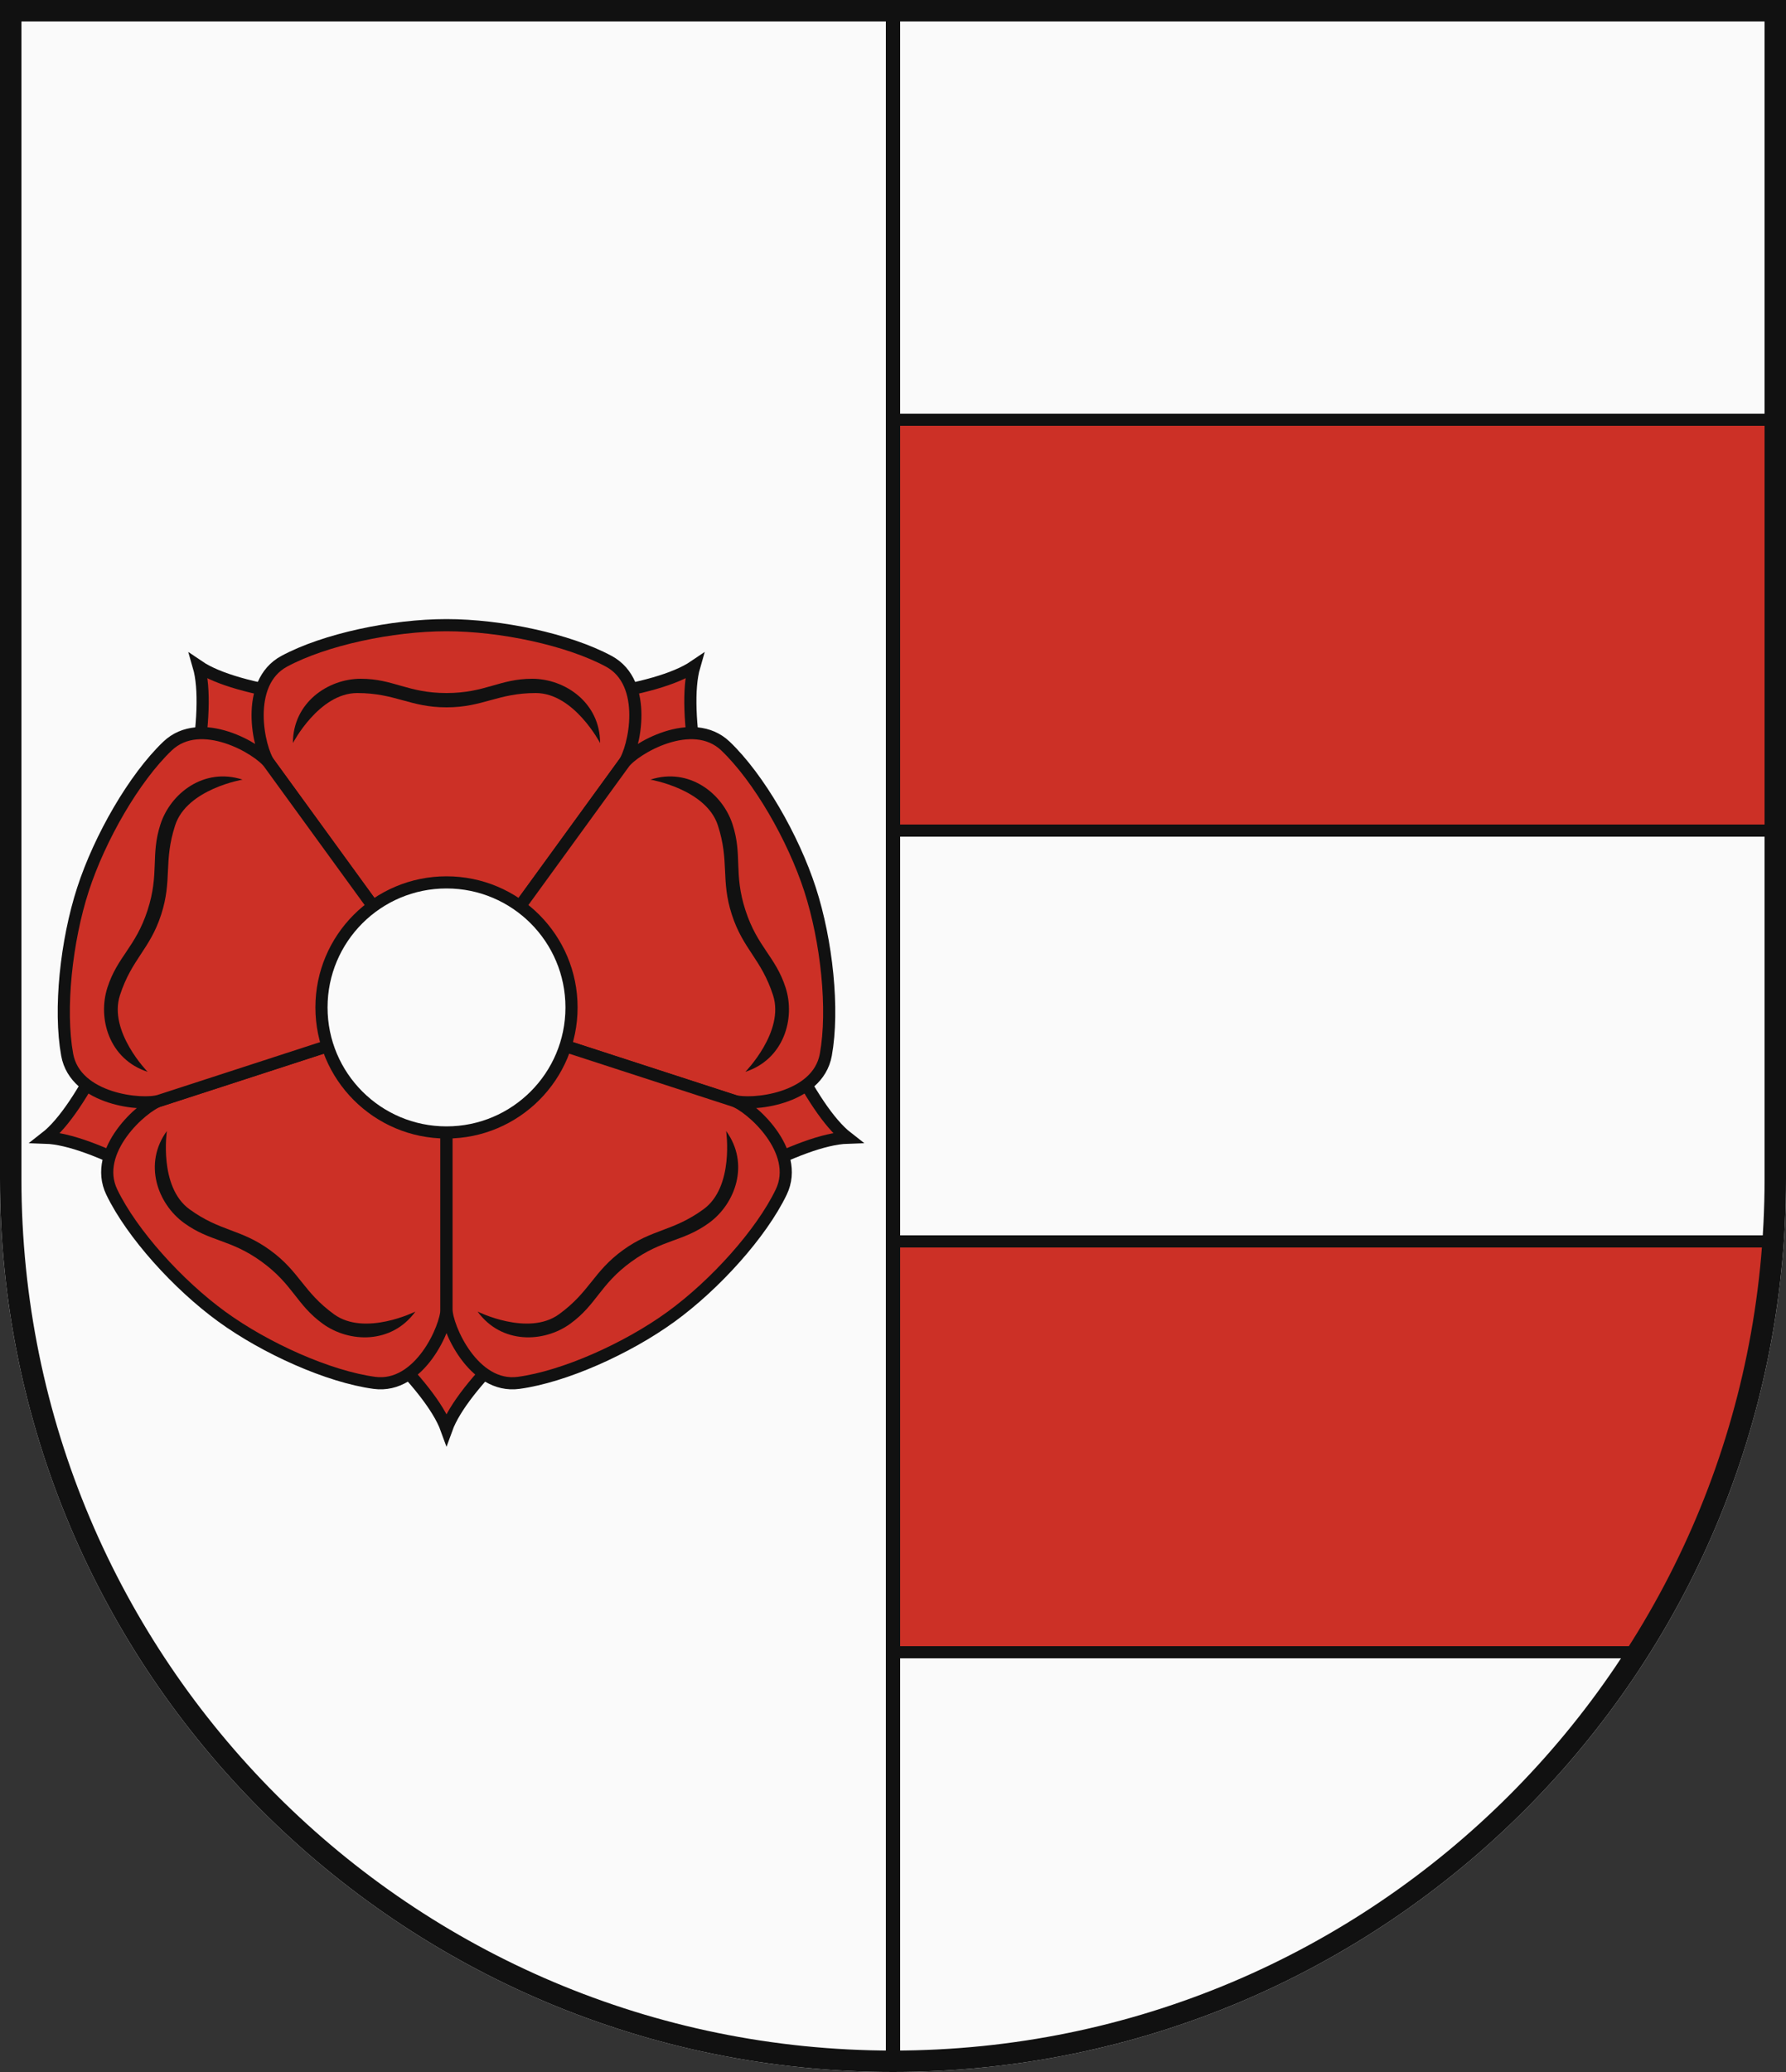
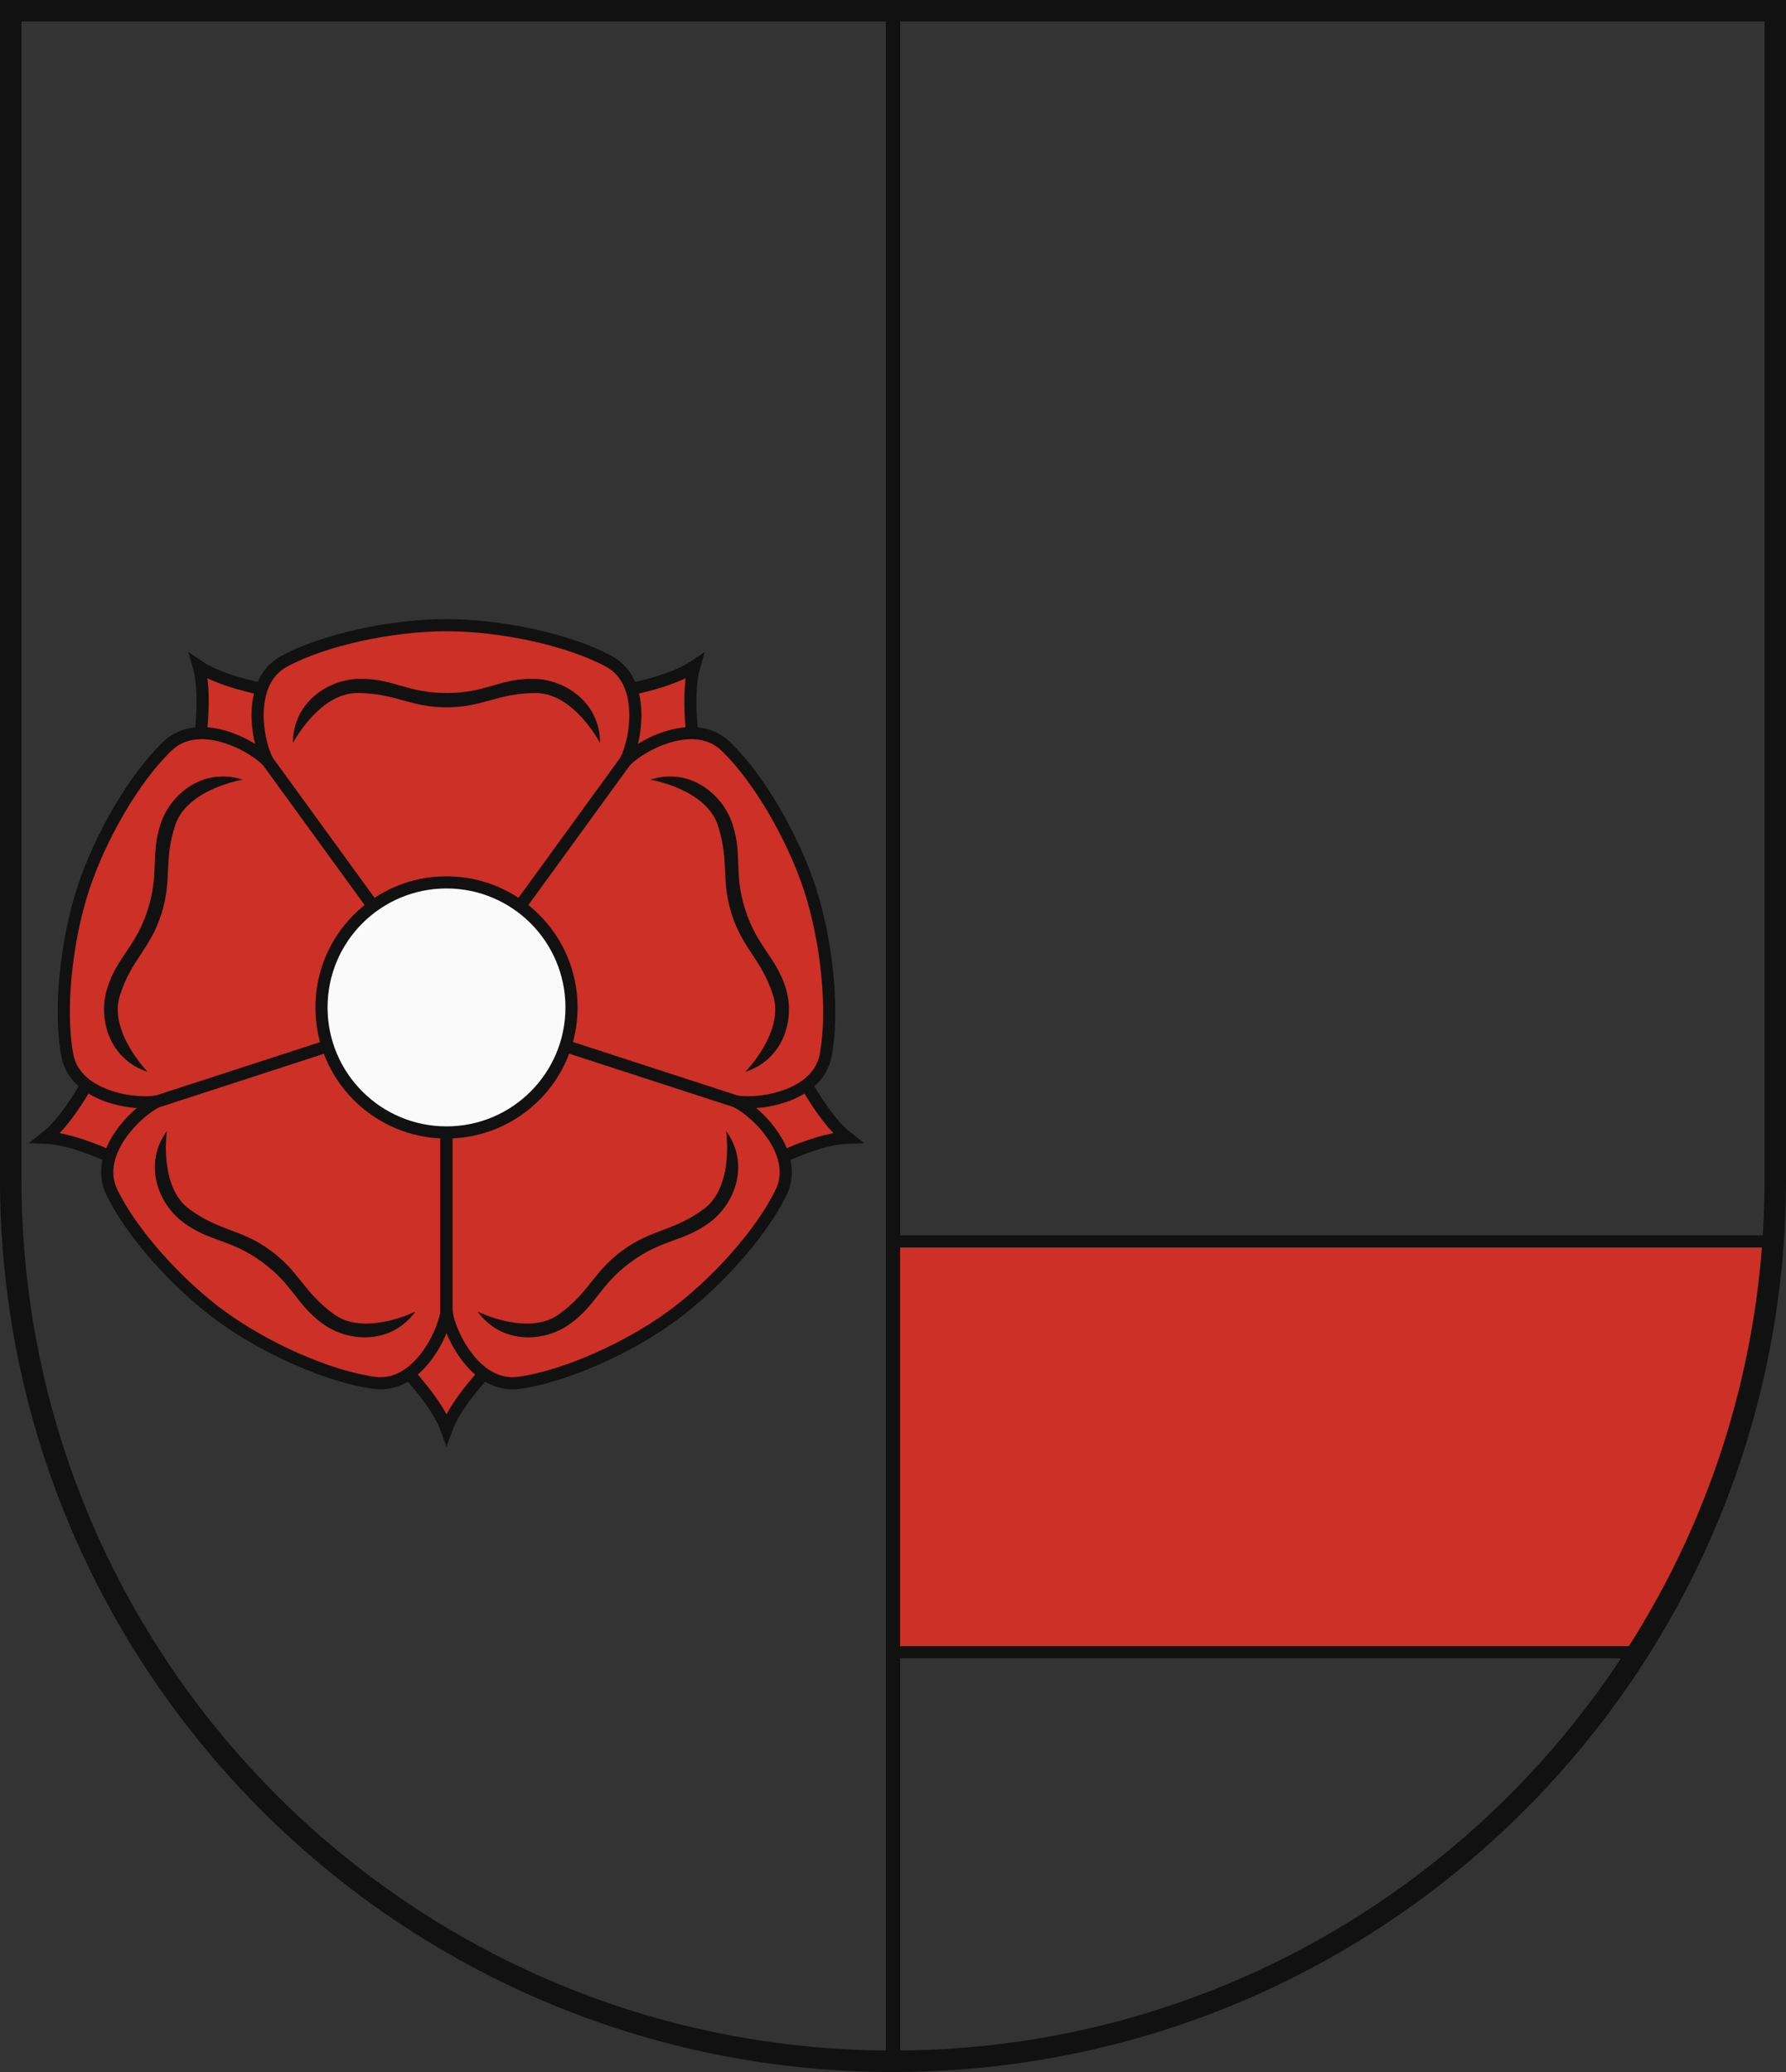
<svg xmlns="http://www.w3.org/2000/svg" xmlns:xlink="http://www.w3.org/1999/xlink" width="500" height="580" viewBox="0 0 500 580">
  <rect x="0" y="0" width="500" height="580" fill="#333333" stroke="none" />
  <title>Coat of Arms of Dolný Kubín</title>
-   <path id="field" d="M500,330V0H0V330C0,468.071,111.929,580,250,580S500,468.071,500,330Z" fill="#fafafa" />
  <g id="coa" fill="#cc3026" stroke="#111" stroke-width="3.4">
    <path d="M497.377,347.5H250v115H459.66A246.534,246.534,0,0,0,497.377,347.5Z" />
-     <rect x="250" y="117.5" width="248" height="115" />
    <line x1="250" y1="2" x2="250" y2="578" fill="#fafafa" stroke-width="4" />
    <g>
      <path d="M12.775,318.464C38.557,319.317,116.222,375.744,125,400c8.778-24.256,86.443-80.683,112.225-81.536C216.868,302.62,187.2,211.319,194.359,186.536,173,201,77,201,55.641,186.536,62.8,211.319,33.132,302.62,12.775,318.464Z" />
      <g id="leaf">
        <path d="M170.421,185.1C159.087,179,140.217,175,125,175S90.913,179,79.579,185.1s-7.127,24.58-4.252,28.536L125,282l49.673-68.369C177.548,209.675,181.755,191.19,170.421,185.1Z" />
        <path d="M149,190c-9.13,0-13.13,4-24,4s-14.87-4-24-4-19,6.652-19,18c0,0,7.3-14,18-14s14.739,4,25,4,14.3-4,25-4,18,14,18,14C168,196.652,158.13,190,149,190Z" fill="#111" stroke="none" />
      </g>
      <use xlink:href="#leaf" transform="rotate(-144, 125, 282)" />
      <use xlink:href="#leaf" transform="rotate(-72, 125, 282)" />
      <use xlink:href="#leaf" transform="rotate(72, 125, 282)" />
      <use xlink:href="#leaf" transform="rotate(144, 125, 282)" />
      <circle cx="125" cy="282" r="35" fill="#fafafa" />
    </g>
  </g>
  <path id="border" d="M497,330V3H3V330C3,466.414,113.586,577,250,577S497,466.414,497,330Z" fill="none" stroke="#111" stroke-width="6" />
</svg>